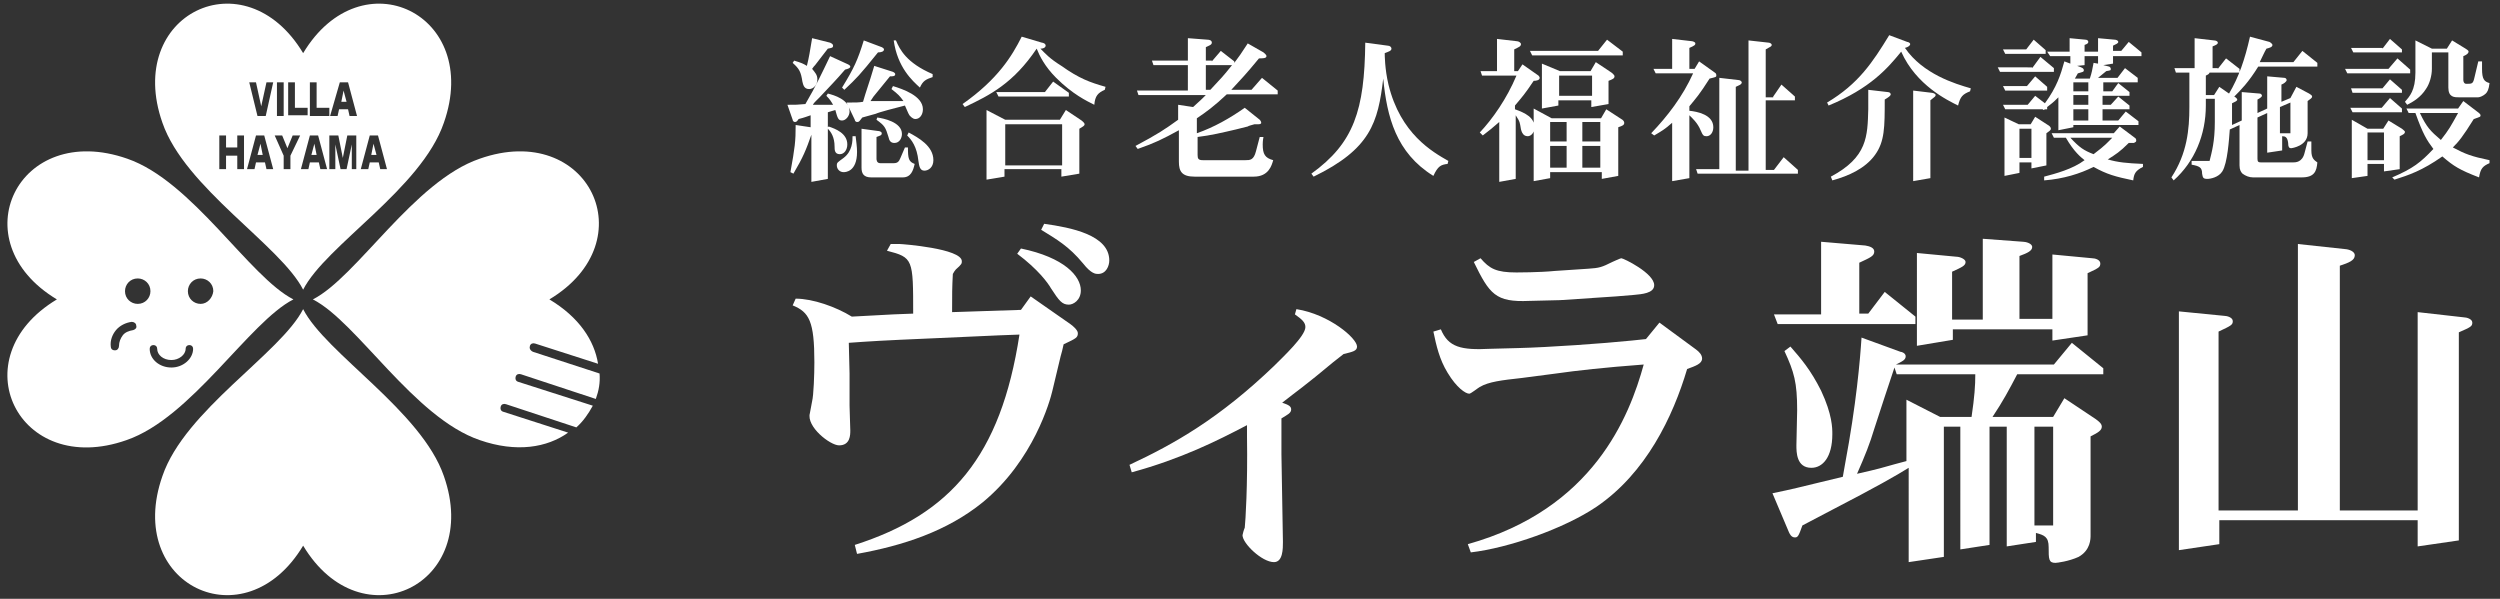
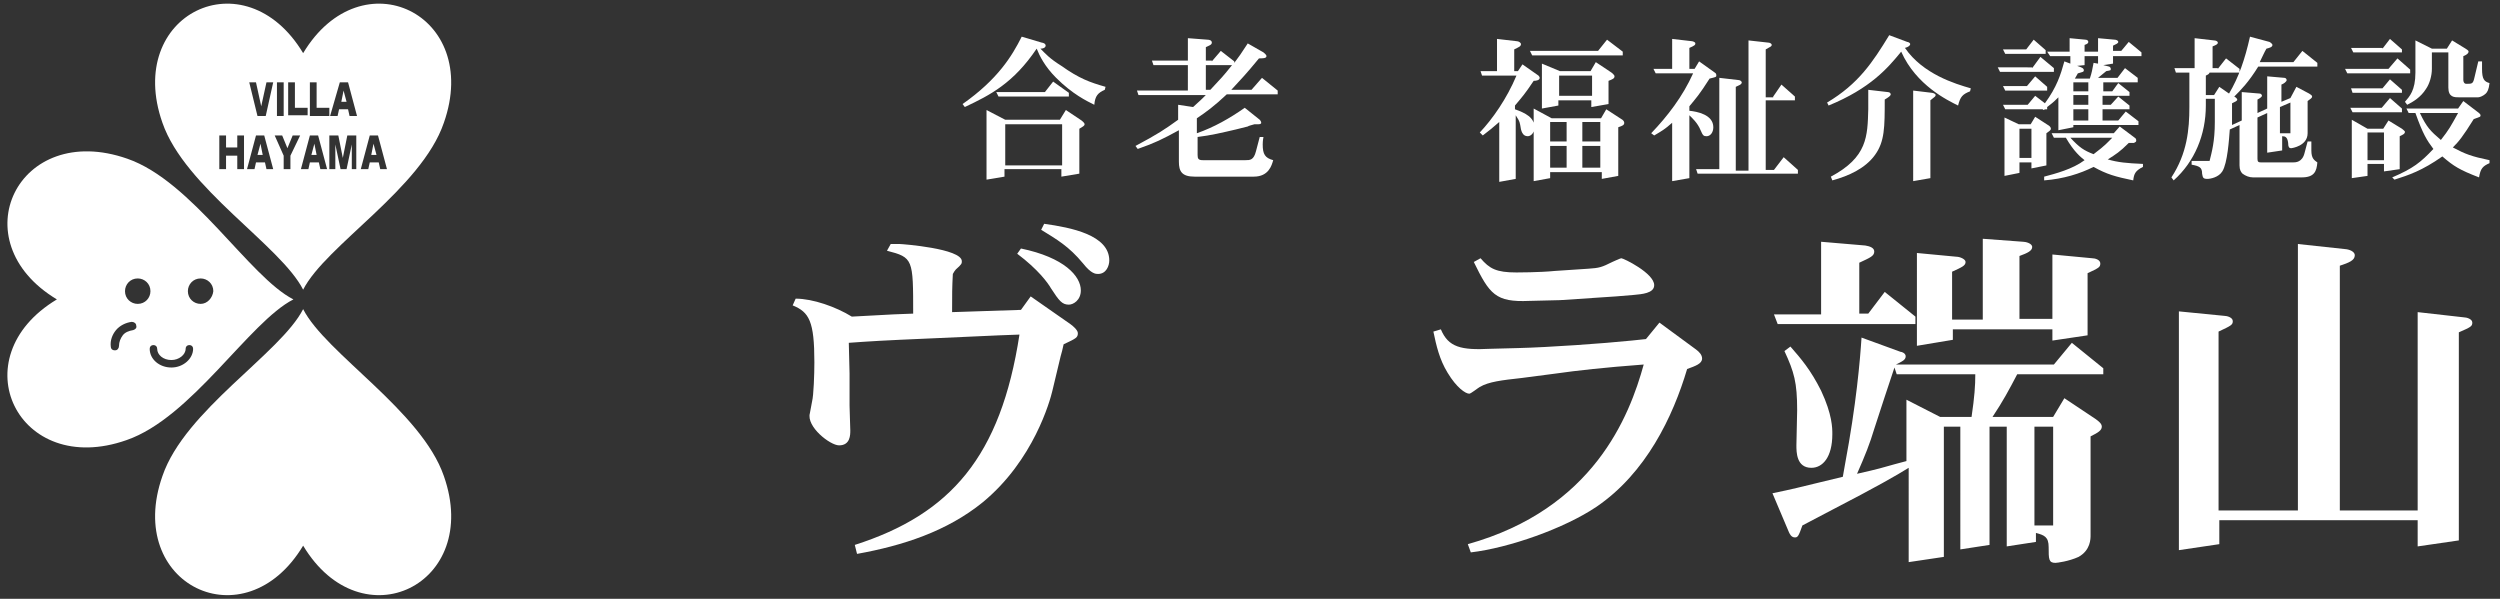
<svg xmlns="http://www.w3.org/2000/svg" version="1.1" id="レイヤー_1" x="0px" y="0px" viewBox="0 0 334 80" style="enable-background:new 0 0 334 80;" xml:space="preserve">
  <rect x="0" y="0" width="334" height="80" fill="#333333" stroke="none" />
  <style type="text/css">
	.st0{fill:#FFFFFF;}
</style>
  <g>
    <g>
-       <path class="st0" d="M113.3,8.6c0.2,0.1,0.3,0.2,0.3,0.3c0,0.2-0.3,0.3-0.7,0.4c-1.2,1.4-2,2.2-3.4,3.7l-0.5,0.5    c-0.1,0.1-0.3,0.3-0.4,0.5c0.3,0,0.9,0,1.2,0l1.5,0c-0.3-0.5-0.4-0.7-0.9-1.2l0.2-0.3c0.8,0.2,2.9,0.8,2.9,2.4    c0,0.6-0.5,1.2-1,1.2c-0.5,0-0.6-0.3-0.9-1.4c-0.3,0.1-0.4,0.1-1,0.3v2l0.1-0.1c0.9,0.3,2.5,0.9,2.5,2.4c0,0.7-0.4,1.3-1,1.3    c-0.7,0-0.7-0.6-0.7-1c0-1.3-0.5-2-0.9-2.4v6.7l-2.2,0.4V18h0c-0.7,2-1.1,3-2.4,5.2l-0.4-0.2c0.6-3.3,0.7-4.1,0.7-6.3l2,0.3v-1.6    c-0.6,0.2-0.8,0.3-1.6,0.5c-0.2,0.3-0.3,0.4-0.5,0.4c-0.1,0-0.3-0.1-0.3-0.3l-0.7-2c1.2,0,1.3,0,2.4-0.1c1.4-2.4,2.1-3.9,3.3-6.4    L113.3,8.6z M110.9,5.7c0.2,0.1,0.4,0.2,0.4,0.4c0,0.3-0.2,0.3-0.7,0.4l-0.7,0.9l-1,1.3c-0.1,0.1-0.2,0.2-0.4,0.5    c0.4,0.5,0.7,0.8,0.7,1.4c0,0.7-0.5,1.3-1.1,1.3c-0.7,0-0.8-0.6-0.9-1c-0.2-1.3-0.4-1.7-1.3-2.5l0.2-0.3c1,0.3,1.2,0.4,1.7,0.7    c0.3-1.2,0.4-1.9,0.7-3.7L110.9,5.7z M114.3,18.1c0.1,0.9,0.2,1.5,0.2,2.2c0,2.7-1.6,2.7-1.8,2.7c-0.5,0-0.9-0.4-0.9-0.9    c0-0.4,0.1-0.4,0.9-1c1.2-0.9,1.2-2.3,1.2-2.9H114.3z M117.8,6.3c0.2,0.1,0.3,0.2,0.3,0.3c0,0.3-0.4,0.4-0.8,0.4    c-2.5,3.1-2.8,3.4-4.5,5l-0.3-0.3c1.6-2.6,2.1-3.7,2.9-6.3L117.8,6.3z M119.3,9.6c0.2,0.1,0.3,0.2,0.3,0.3c0,0.3-0.3,0.3-0.7,0.3    l-2.2,2.7l-0.4,0.6l1.2,0l1.1,0l1.1,0c0.3,0,0.8,0,1,0c-0.5-0.7-0.7-0.9-1.6-1.6l0.2-0.4c1.3,0.4,4,1.3,4,3.1c0,0.7-0.4,1.3-1,1.3    c-0.4,0-0.7-0.4-0.8-0.5c-0.2-0.3-0.4-0.9-0.6-1.3c-1.2,0.3-3.5,0.9-3.9,1.1l-1.8,0.5c-0.4,0.5-0.4,0.6-0.7,0.6    c-0.1,0-0.3-0.1-0.3-0.3l-1.1-2.3c1.3,0,1.6,0,2.2-0.1l0.3-1c0.6-1.8,0.9-2.8,1.2-3.8L119.3,9.6z M120.9,19.7h0.4    c0,1.5,0.1,1.9,0.9,2.2c-0.2,0.9-0.5,1.8-1.6,1.8h-4.2c-1,0-1.3-0.5-1.3-1.3v-5.2l2.2,0.3c0.2,0,0.5,0.1,0.5,0.3    c0,0.3-0.2,0.3-0.7,0.5v2.9c0,0.1,0,0.6,0.5,0.6h1.8c0.5,0,0.7-0.2,0.9-0.7L120.9,19.7z M117.2,15.7c0.8,0.1,3.3,0.6,3.3,2.2    c0,0.5-0.3,1.2-1,1.2c-0.5,0-0.7-0.3-0.8-0.8c-0.4-1.3-0.5-1.5-1.6-2.3L117.2,15.7z M119.7,5.4c0.5,1.2,1.4,3,4.9,4.5l0,0.4    c-0.9,0.3-1.3,0.5-1.7,1.4c-1-0.9-3-2.7-3.5-6.3L119.7,5.4z M121.4,17.7c1.3,0.7,3.3,1.8,3.3,3.7c0,1-0.7,1.4-1.2,1.4    c-0.6,0-0.7-0.6-0.8-1.3c-0.2-1.9-0.9-2.8-1.5-3.4L121.4,17.7z" />
      <path class="st0" d="M139.2,5.7c0.1,0,0.5,0.1,0.5,0.4c0,0.1-0.1,0.4-0.7,0.4c0.7,0.7,1.2,1.3,2.8,2.3c2.4,1.7,3.8,2.2,5.9,2.8    l-0.1,0.4c-0.9,0.4-1.3,0.8-1.4,2c-1-0.5-2.9-1.4-5.1-3.6c-1.5-1.5-2.2-2.9-2.6-3.9c-3.1,4.6-6.2,6.2-9.6,7.8l-0.3-0.4    c4.7-3.3,6.6-6.4,7.9-9L139.2,5.7z M134.3,16h7.3l0.8-1.3l2.1,1.4c0.1,0.1,0.4,0.3,0.4,0.5c0,0.2-0.2,0.3-0.7,0.6v6l-2.4,0.4v-1    h-7.6v1l-2.4,0.4v-9.3L134.3,16z M139.6,12.3l1.1-1.4l2.1,1.5v0.5h-9.4l-0.3-0.6H139.6z M141.9,22.1v-5.5h-7.6v5.5H141.9z" />
      <path class="st0" d="M161.9,8.2l1.2-1.4l1.8,1.4v0.2c0.6-0.8,0.9-1.2,1.8-2.6l2.1,1.2c0.1,0.1,0.4,0.3,0.4,0.5    c0,0.3-0.5,0.3-1,0.3c-1.8,2.2-2.6,3-3.7,4.2h2.7l1.4-1.6l2.1,1.7v0.5h-6.8c-1.7,1.6-2.8,2.4-4,3.2v2c2.3-0.8,4.4-2,6.4-3.4l2,1.6    c0,0,0.2,0.2,0.2,0.4c0,0.2-0.3,0.2-0.4,0.2c-0.1,0-0.1,0-0.5,0c-0.3,0.1-0.8,0.2-0.9,0.3l-1.6,0.4c-1.7,0.4-3.4,0.8-5.1,1v2.4    c0,0.5,0.1,0.7,0.7,0.7h5.7c0.6,0,1.1,0,1.4-1.2l0.5-1.9h0.5c-0.1,0.5-0.1,0.9-0.1,1c0,1.3,0.3,1.8,1.4,2.1    c-0.2,0.7-0.6,2.2-2.6,2.2h-7.9c-1.7,0-2.1-0.7-2.1-2v-4.2c-2.2,1.2-3.2,1.7-5.5,2.5l-0.3-0.4c3-1.6,3.9-2.2,5.7-3.5v-2l2,0.3    c1-0.9,1.2-1.1,1.7-1.6h-9l-0.2-0.6h6.8V8.7h-4.6l-0.2-0.6h4.8v-3l2.6,0.2c0.3,0,0.6,0.1,0.6,0.4c0,0.3-0.4,0.4-0.8,0.6v1.8H161.9    z M161.1,12h0.6c1.5-1.6,1.7-1.8,2.9-3.3h-3.5V12z" />
-       <path class="st0" d="M185.4,6.1c0.3,0,0.5,0.2,0.5,0.4c0,0.3-0.4,0.4-0.9,0.6c0,0.2,0,2.1,0.5,4.2c1.6,6.6,5.9,9,8,10.2l-0.1,0.4    c-0.9,0.1-1.3,0.3-1.9,1.6c-5-3.1-6.2-7.9-6.7-13c-0.7,5.9-1.7,9.4-9.3,13.1l-0.3-0.4c5.7-4.1,7.1-8.5,7.2-17.5L185.4,6.1z" />
      <path class="st0" d="M202.6,5.5c0.3,0,0.6,0.2,0.6,0.4c0,0.3-0.3,0.4-0.9,0.7v2.9h0.5l0.6-0.9l2,1.4c0.2,0.1,0.3,0.3,0.3,0.4    c0,0.3-0.4,0.4-0.8,0.4c-1.2,1.8-1.5,2.1-2.5,3.3v0.5c1.4,0.5,2.6,1.1,2.6,2.4c0,0.8-0.5,1.2-0.9,1.2c-0.7,0-0.9-0.7-1-1.5    c-0.1-0.6-0.3-0.8-0.6-1.3v8.5l-2.2,0.4v-8c-0.9,0.8-1.3,1.1-2.2,1.8l-0.4-0.4c1.7-1.8,3.6-4.5,4.9-7.6H198l-0.2-0.6h2.2V5.2    L202.6,5.5z M213.5,6.8l1.2-1.5l2.1,1.6v0.5h-12.1l-0.3-0.6H213.5z M207.1,23v0.8l-2.2,0.4v-9.7l2.4,1.3h6.6l0.7-1.2l2,1.3    c0.2,0.1,0.4,0.3,0.4,0.5c0,0.3-0.2,0.4-0.8,0.6v6.5l-2.2,0.4V23H207.1z M208.4,9.5h4.1l0.7-1.2l2.1,1.4c0.1,0.1,0.4,0.3,0.4,0.5    c0,0.3-0.3,0.4-0.8,0.6v3.1l-2.3,0.4v-0.9h-4.4v0.7l-2.2,0.4v-6L208.4,9.5z M209.3,16.3h-2.2v2.6h2.2V16.3z M209.3,19.5h-2.2v2.9    h2.2V19.5z M212.7,12.8v-2.7h-4.4v2.7H212.7z M211.4,18.9h2.4v-2.6h-2.4V18.9z M211.4,22.4h2.4v-2.9h-2.4V22.4z" />
      <path class="st0" d="M220.6,17.8c2.2-2.3,4.2-4.9,5.6-8h-5l-0.3-0.6h2.5v-4l2.6,0.3c0.1,0,0.5,0.1,0.5,0.3c0,0.2-0.1,0.3-0.8,0.6    v2.8h0.7l0.6-1l2.1,1.5c0.2,0.1,0.2,0.3,0.2,0.4c0,0.2-0.1,0.2-0.9,0.4c-1.4,2.2-1.8,2.6-2.7,3.7v0.6c1,0.1,3.2,0.5,3.2,2.2    c0,0.7-0.4,1.2-0.9,1.2c-0.4,0-0.5-0.1-0.8-0.8c-0.4-1-1.2-1.7-1.5-2v8.4l-2.3,0.4v-7.8c-1,0.9-1.4,1.1-2.4,1.7L220.6,17.8z     M236.9,12.9l1.1-1.6l1.8,1.6v0.5h-3.9v9.3h1.1l1.3-1.7l1.9,1.7v0.5h-13.4l-0.2-0.6h3.1V10.4l2.6,0.3c0.2,0,0.4,0.2,0.4,0.3    c0,0.3-0.4,0.4-0.8,0.6v11.2h1.7V5.4l2.7,0.3c0.1,0,0.4,0.1,0.4,0.3s-0.1,0.2-0.8,0.6v6.4H236.9z" />
      <path class="st0" d="M254.8,5.6c0.1,0,0.4,0.1,0.4,0.3c0,0.2-0.3,0.4-0.7,0.5c2.4,3.5,6.7,4.8,8.8,5.4l-0.1,0.4    c-1,0.4-1.3,0.7-1.6,1.9c-1.4-0.7-5.6-2.7-7.6-7.2c-1.8,2.2-4.1,4.9-9.7,7.2l-0.2-0.4c4.2-2.5,6.1-5.4,8.3-9L254.8,5.6z     M252.2,12.3c0.3,0,0.4,0.2,0.4,0.3c0,0.2-0.3,0.4-0.8,0.7c0,3.7,0,5.6-1.3,7.4c-1.3,1.8-3.5,2.8-5.7,3.4l-0.2-0.5    c4.9-2.6,4.9-5.4,5-9l0-2.6L252.2,12.3z M258.1,12.4c0.1,0,0.5,0.1,0.5,0.3c0,0.2-0.1,0.2-0.7,0.7v10.4l-2.3,0.4V12.1L258.1,12.4z    " />
      <path class="st0" d="M271.5,9.1l1.1-1.5l1.8,1.5v0.5h-7.2l-0.3-0.6H271.5z M270.8,11.5l1.1-1.3l1.6,1.4v0.5h-5.6l-0.3-0.6H270.8z     M270.9,14l1-1.2l1.3,1c1.6-2.2,2.1-3.8,2.6-5.6l0.8,0.3v-1h-2.7l-0.4-0.6h3V5.1l2.1,0.2c0.2,0,0.4,0.1,0.4,0.3    c0,0.2-0.2,0.3-0.5,0.4v0.9h1.8V5.1l2.2,0.2c0.2,0,0.5,0.1,0.5,0.3c0,0.2-0.3,0.3-0.7,0.5v0.7h1.1l1-1.2l1.7,1.4v0.5h-3.8v1    l-1.3,0.2l0.8,0.2C282,9,282,9.2,282,9.2c0,0.2,0,0.2-0.6,0.3c-0.5,0.4-0.6,0.5-1.1,0.9h2.6l1-1.3l1.7,1.3V11h-4.6v1.2h1.2    l0.8-1.1l1.5,1.2v0.5h-3.6V14h1.1l1-1.1l1.5,1.2v0.5h-3.6v1.5h2.1l1-1.2l1.7,1.3v0.5H277V17l-2,0.4v-4.4c-0.8,0.8-1,0.9-1.5,1.3    v0.3c-0.3,0-0.3,0-0.5,0.1l-0.1-0.1h-5l-0.3-0.6H270.9z M270.7,6.6l1-1.3l1.6,1.4v0.5h-5.4l-0.3-0.6H270.7z M269.7,16.6h1.6l0.6-1    l1.7,1.1c0.2,0.1,0.4,0.3,0.4,0.5c0,0.2-0.2,0.3-0.6,0.6v4.3l-2,0.4v-0.8h-1.6v1.4l-2,0.4v-7.8L269.7,16.6z M271.4,21.1v-3.9h-1.6    v3.9H271.4z M273.1,23.6c1.5-0.4,3.8-1,5.4-2.2c-0.5-0.4-1.4-1.1-2.5-3h-1.6l-0.3-0.6h8.3l0.8-0.9l2,1.5c0.2,0.1,0.2,0.3,0.2,0.4    c0,0.2-0.2,0.2-0.3,0.3h-0.7c-1.2,1.2-1.7,1.5-2.8,2.2c1.4,0.4,2.5,0.5,4.7,0.6v0.4c-1,0.5-1.2,0.9-1.3,1.8    c-2.4-0.5-3.5-0.8-5.3-1.8c-1.8,0.9-4,1.6-6.6,1.8L273.1,23.6z M276.6,18.4c1.2,1.3,1.8,1.7,3.1,2.2c1.6-1.2,1.9-1.6,2.5-2.2    H276.6z M279,12.2V11H277v1.2H279z M279,14v-1.3H277V14H279z M279,16.1v-1.5H277v1.5H279z M280.3,8.5v-1h-1.8v1.2l-1,0.1    c0.6,0.2,0.9,0.3,0.9,0.6c0,0.2-0.1,0.2-0.8,0.4c-0.2,0.4-0.3,0.5-0.4,0.7l0,0h2c0.3-0.9,0.3-1.1,0.5-2.1L280.3,8.5z" />
      <path class="st0" d="M296.3,9.2l1.1-1.4l1.8,1.4v0.5h-4c-0.1,0.2-0.1,0.2-0.5,0.4v2.6h1.1l0.7-1.1l1.3,0.9    c1.3-2.2,2.1-4.5,2.8-7.6l2.6,0.7c0.2,0.1,0.4,0.3,0.4,0.4c0,0.3-0.4,0.4-0.8,0.5c-0.3,0.5-0.4,0.8-0.9,1.8h4.5l1.2-1.5l2,1.6v0.5    h-7.9c-1.3,2.1-2.3,3.1-3.2,4c0.2,0.1,0.4,0.3,0.4,0.4c0,0.2-0.3,0.3-0.7,0.5v2.9l1.3-0.6v-3.8l2.4,0.2c0.2,0,0.3,0.2,0.3,0.3    c0,0.1-0.2,0.3-0.6,0.5v1.8l1.3-0.6v-4.3l2.3,0.2c0.2,0,0.3,0.2,0.3,0.3c0,0.2-0.4,0.5-0.7,0.6v2.3l1.2-0.5l0.8-1.5l1.7,0.9    c0.1,0.1,0.4,0.2,0.4,0.4c0,0.2-0.2,0.3-0.6,0.6v4.3c0,1.7-2.1,2-2.2,2c-0.3,0-0.4-0.2-0.4-0.7c-0.1-0.8-0.4-0.9-0.8-0.9v1.9    l-2,0.3v-5.3l-1.3,0.6v5.5c0,0.4,0.1,0.5,0.5,0.5h4.2c0.4,0,1.3,0,1.6-1.3l0.4-1.5h0.5c0,0.6,0,1,0,1.2c0,1.1,0.4,1.3,0.8,1.6    c-0.1,1.2-0.4,2-2.1,2H301c-0.5,0-1-0.2-1.4-0.5c-0.2-0.2-0.4-0.5-0.4-1.1v-5.4l-1.3,0.6c-0.1,1.3-0.3,4.5-1,5.6    c-0.5,0.8-1.6,1-2,1c-0.6,0-0.6-0.2-0.7-0.7c0-0.8-0.3-1-1.4-1.2v-0.5h2.4c0.3-1.2,0.7-2.6,0.7-5.2v-3.1h-1.2v0.9    c0,3.9-1.5,7.5-4.3,10l-0.3-0.4c2.1-3.2,2.4-6.4,2.4-9.4V9.7h-1.8l-0.2-0.6h2.7v-4l2.6,0.3c0.2,0,0.5,0.1,0.5,0.3    c0,0.2-0.2,0.3-0.7,0.5v2.9H296.3z M306,17.8v-4.1l-1.4,0.6v3.5H306z" />
      <path class="st0" d="M319.1,9.2l1.2-1.4l1.7,1.5v0.5h-8.4l-0.3-0.6H319.1z M318.3,6.5l1-1.3l1.6,1.4v0.4h-6.5l-0.3-0.6H318.3z     M318.3,11.8l1-1.2l1.6,1.4v0.4h-6.6l-0.2-0.6H318.3z M318.2,14.4l1.1-1.3l1.6,1.4V15h-6.6l-0.3-0.6H318.2z M319.1,16.1l1.8,1.1    c0.1,0.1,0.4,0.3,0.4,0.4c0,0.3-0.3,0.4-0.7,0.6v4.4l-2.1,0.3v-1h-2.2v1.6l-2.1,0.3V16l2.1,1.2h2.1L319.1,16.1z M316.3,21.4h2.2    v-3.7h-2.2V21.4z M319.6,23.7c2.8-1.2,3.8-2,5.5-3.8c-0.9-1.2-1.4-2-2.4-4.8h-0.9l-0.3-0.6h6.9l0.7-1l2.1,1.6    c0.1,0.1,0.2,0.2,0.2,0.3c0,0.2,0,0.2-0.9,0.5c-1.5,2.4-2,3-2.8,3.8c1.7,0.9,2.5,1.2,4.9,1.7l0,0.4c-0.9,0.4-1.2,0.7-1.4,1.9    c-2.6-1-3.4-1.5-4.9-2.8c-2.7,1.9-4.5,2.5-6.4,3.1L319.6,23.7z M329.4,6.5c0.1,0.1,0.4,0.2,0.4,0.4c0,0.2-0.2,0.4-0.7,0.6v3.2    c0,0.2,0.1,0.5,0.4,0.5c0.8,0,0.9,0,1.1-0.9l0.5-2.1h0.5c0,0.1,0,0.6,0,1c0,1.4,0.3,1.7,1,1.9c-0.1,0.9-0.3,1.2-0.5,1.4    c-0.3,0.3-0.8,0.5-1,0.5h-2.6c-0.6,0-1.4,0-1.4-1.3V7h-2.2v2.2c0,0.9-0.3,2-0.8,2.7c-0.7,1.1-1.7,1.7-2.5,2.1l-0.3-0.4    c0.6-0.7,1.4-1.5,1.4-3.9V5.4l2.2,1.1h2l0.7-1.1L329.4,6.5z M323.3,15.1c0.9,1.9,1.4,2.4,2.8,3.6c1.1-1.4,1.3-1.8,2.3-3.6H323.3z" />
    </g>
    <g>
      <path class="st0" d="M119,32.6c0.2,0,0.8,0,1.2,0c0.3,0,8.3,0.6,8.3,2.3c0,0.3,0,0.4-0.8,1.1c-0.1,0.1-0.3,0.4-0.4,0.6    c-0.1,1.8-0.1,2.7-0.1,5.1c0.8,0,2.4-0.1,3.1-0.1l6.1-0.2l1.3-1.8l5.3,3.7c0.3,0.2,1,0.8,1,1.2c0,0.6-0.2,0.7-1.9,1.5    c-0.1,0.5-0.3,1.3-0.4,1.6l-1.1,4.6c-0.3,1.3-2.5,9.3-9.3,14.9c-4.8,3.9-10.7,5.8-16.8,6.9l-0.3-1.2c12.8-4.1,19.5-11.8,22-28.1    l-2.7,0.1l-8.9,0.4c-7,0.3-8.4,0.4-11.2,0.6l0.1,4.1v4.3c0,0.5,0.1,2.9,0.1,3.3c0,0.6,0,2-1.5,2c-1.2,0-4.4-2.5-3.9-4.3l0.3-1.6    c0.2-0.8,0.3-3.6,0.3-5.2c0-5.5-0.7-6.7-2.9-7.6l0.4-0.9c2.3,0,5.4,1.1,7.5,2.4l5.6-0.3c0.6,0,2-0.1,2.6-0.1c0-7.3,0-7.5-3.5-8.4    L119,32.6z M136.4,33.2c5.8,1.2,8,3.7,8,5.6c0,1.3-1,1.9-1.6,1.9c-0.9,0-1.3-0.5-2.4-2.2c-0.4-0.7-1.7-2.5-4.5-4.6L136.4,33.2z     M139.5,29.9c3.6,0.5,8.7,1.5,8.7,4.9c0,0.7-0.4,1.8-1.5,1.8c-0.3,0-0.9,0-2-1.4c-1.9-2.3-3.5-3.2-5.6-4.5L139.5,29.9z" />
-       <path class="st0" d="M173.2,41.3c4.4,0.7,8.1,3.9,8.1,5c0,0.6-0.6,0.7-1.8,1l-1.4,1.1c-3.7,3.1-4.9,3.9-6.8,5.4    c0.9,0.3,1.2,0.5,1.2,0.9c0,0.5-0.5,0.7-1.3,1.2c0,1.1,0,4,0,4.8l0.2,11.7c0,0.9,0,2.7-1.2,2.7c-1.6,0-4.2-2.5-4.2-3.6    c0-0.1,0.2-0.8,0.3-1c0.1-0.9,0.4-5.6,0.3-12.2v-1.5c-4,2.1-8.8,4.5-15.4,6.3l-0.3-1c6-2.8,12-6.2,19.3-13.2    c1.2-1.2,4.2-4,4.2-5.2c0-0.6-0.4-1-1.4-1.7L173.2,41.3z" />
      <path class="st0" d="M219.9,45.3l1.8-2.2l4.9,3.6c0.4,0.3,0.8,0.7,0.8,1.2c0,0.7-0.9,1-2,1.4c-1.9,6.4-5.5,13.9-12.1,18.4    c-4.3,2.9-11.7,5.5-16.8,6.1l-0.4-1.1c16.8-4.7,21.6-17.1,23.5-24c-5.3,0.4-8.9,0.8-11.7,1.2l-4.6,0.6c-2.7,0.3-4.4,0.5-5.6,1.2    c-0.2,0.1-1.2,0.9-1.4,0.9c-0.5,0-1.7-0.8-2.9-2.8c-1.1-1.8-1.5-3.6-1.9-5.5l1-0.3c1,2.4,2.7,2.8,6.6,2.6l3.8-0.1    c4-0.1,11.2-0.6,15.1-1L219.9,45.3z M204.3,40.2c-4.5,0.2-5.3-0.9-7.4-5.2l0.9-0.5c1.2,1.4,2.1,1.9,4.8,1.9c0,0,3.1,0,5.1-0.2    l4.5-0.3c1.5-0.1,1.8-0.2,3.2-0.9c0,0,1.1-0.5,1.2-0.5c0.3,0,4.4,2,4.4,3.6c0,1.1-1.7,1.2-2.7,1.3l-2.4,0.2    c-1.6,0.1-6.1,0.4-7.5,0.5L204.3,40.2z" />
      <path class="st0" d="M253.9,47c0.2,0,0.7,0.2,0.7,0.6c0,0.5-0.5,0.7-1.3,1.1h21.1l2.4-2.9l4.2,3.4V50h-11.5    c-1.1,2.1-1.9,3.6-3.3,5.7h8.1l1.5-2.5l4.2,2.8c0.4,0.3,0.8,0.6,0.8,1c0,0.5-0.5,0.8-1.5,1.3v13.2c0,0.5,0,2-1.6,2.9    c-1.3,0.6-2.9,0.8-3.1,0.8c-0.9,0-0.9-0.5-0.9-2.1c0-1.4-0.6-1.6-1.7-1.9v1.2l-3.9,0.6V57h-2.3v15.8l-3.9,0.6V57h-2.2v17.4    l-4.7,0.7V62.5c-1.6,1-4.4,2.6-10.2,5.6l-4,2.1c-0.5,1.4-0.6,1.6-1,1.6c-0.5,0-0.7-0.5-0.8-0.7l-2.2-5.2c2.9-0.6,3.6-0.8,6.5-1.5    l2.9-0.7l0.3-1.7c1.5-8,2-13.8,2.2-16.9L253.9,47z M249.2,32.8c0.6,0.1,1.2,0.3,1.2,0.8c0,0.6-0.5,0.8-2,1.5v6.8h1.2l2.2-2.9    l4.1,3.3v1h-18.4l-0.5-1.3h6.3v-9.7L249.2,32.8z M239.2,46.3c1.4,1.6,2.7,3.1,4.1,5.9c1.5,3.2,1.5,5,1.5,5.8    c0,3.1-1.3,4.5-2.8,4.5c-2,0-2-2.1-2-3c0-0.7,0.1-4,0.1-4.7c0-3.7-0.4-5.1-1.7-7.9L239.2,46.3z M253.4,50l-0.3-0.9    c-0.4,1.2-2.3,6.9-2.7,8.2c-0.6,2-1.2,3.5-2.3,6c3.1-0.7,3.3-0.8,5.1-1.3l1.5-0.4v-8.2l4.5,2.3h4.2c0.4-2.7,0.5-4.2,0.5-5.7H253.4    z M261.4,34.3c0.4,0,1.2,0.3,1.2,0.7c0,0.5-0.5,0.7-1.8,1.3v6.4h4.1V31.9l5.4,0.4c0.3,0,1.2,0.2,1.2,0.7s-0.6,0.8-1.7,1.2v8.4h4.4    V34l5.3,0.5c0.4,0,1.1,0.2,1.1,0.7c0,0.5-0.2,0.6-1.7,1.3v8.3l-4.7,0.7V44h-13.3v1.4l-4.8,0.8V33.8L261.4,34.3z M274.3,70.2V57    h-2.5v13.2H274.3z" />
      <path class="st0" d="M313.5,33.3c0.6,0.1,1.1,0.4,1.1,0.8c0,0.7-0.8,1-2,1.4v32.7H323V41.7l6.2,0.7c0.3,0,1.1,0.2,1.1,0.7    c0,0.5-0.2,0.6-1.8,1.3v27.8L323,73v-3.5h-26.5v3.2l-5.4,0.8V41.6l6.1,0.6c0.3,0,1.1,0.2,1.1,0.7c0,0.5-0.2,0.6-1.9,1.4v23.9H307    V32.6L313.5,33.3z" />
    </g>
  </g>
  <g>
    <path class="st0" d="M40.5,72.9c7.8,13,23.9,5.2,18.8-9.3c-3-8.7-15.8-16.4-18.8-22.3c-3,5.9-15.8,13.5-18.8,22.3   C16.6,78.1,32.7,85.9,40.5,72.9z" />
-     <path class="st0" d="M70.8,46.2c0.1-0.3,0.4-0.4,0.7-0.3l8.4,2.7c-0.5-3.1-2.5-6.2-6.5-8.6c13-7.8,5.2-23.9-9.3-18.8   C55.3,24.2,47.7,37,41.8,40c5.9,3,13.5,15.8,22.3,18.8c4.9,1.7,9,1,11.8-1l-8.7-2.8c-0.3-0.1-0.4-0.4-0.3-0.7   c0.1-0.3,0.4-0.4,0.7-0.3l9.4,3.1c0.9-0.8,1.6-1.8,2.2-2.9L69.2,51c-0.3-0.1-0.4-0.4-0.3-0.7c0.1-0.3,0.4-0.4,0.7-0.3l10,3.3   c0.4-1.1,0.6-2.2,0.5-3.4l-8.9-2.9C70.8,46.8,70.7,46.5,70.8,46.2z" />
    <path class="st0" d="M17,21.2C2.4,16.1-5.4,32.2,7.6,40c-13,7.8-5.2,23.9,9.3,18.8c8.7-3,16.4-15.8,22.3-18.8   C33.3,37,25.7,24.2,17,21.2z M17.8,44.1c-0.6,0.1-1.1,0.3-1.4,0.7c-0.3,0.4-0.5,0.9-0.5,1.4c0,0.3-0.2,0.6-0.5,0.6c0,0,0,0-0.1,0   c-0.3,0-0.5-0.2-0.5-0.5c-0.1-0.8,0.2-1.6,0.7-2.2c0.5-0.6,1.3-1,2.1-1.1c0.3,0,0.6,0.2,0.6,0.5C18.3,43.8,18.1,44,17.8,44.1z    M18.4,40.6c-0.9,0-1.7-0.7-1.7-1.7c0-0.9,0.7-1.7,1.7-1.7c0.9,0,1.7,0.7,1.7,1.7C20.1,39.8,19.4,40.6,18.4,40.6z M22.9,49.1   c-1.6,0-2.9-1.1-2.9-2.5c0-0.3,0.2-0.5,0.5-0.5s0.5,0.2,0.5,0.5c0,0.8,0.8,1.5,1.9,1.5c1,0,1.9-0.7,1.9-1.5c0-0.3,0.2-0.5,0.5-0.5   c0.3,0,0.5,0.2,0.5,0.5C25.8,47.9,24.5,49.1,22.9,49.1z M26.8,40.6c-0.9,0-1.7-0.7-1.7-1.7c0-0.9,0.7-1.7,1.7-1.7   c0.9,0,1.7,0.7,1.7,1.7C28.4,39.8,27.7,40.6,26.8,40.6z" />
    <path class="st0" d="M40.5,7.1c-7.8-13-23.9-5.2-18.8,9.3c3,8.7,15.8,16.4,18.8,22.3c3-5.9,15.8-13.5,18.8-22.3   C64.4,1.9,48.3-5.9,40.5,7.1z M45.4,11h1.1l1.2,4.5h-1l-0.2-0.9h-1.2l-0.2,0.9h-1L45.4,11z M38.5,11h0.9v3.4h1.7v1h-2.6V11z M37,11   h0.9v4.5H37V11z M32.6,22.6h-0.9v-1.8h-1.5v1.8h-0.9v-4.5h0.9v1.6h1.5v-1.6h0.9V22.6z M35.6,22.6l-0.2-0.9h-1.2l-0.2,0.9h-1   l1.2-4.5h1.1l1.2,4.5H35.6z M35.5,15.5h-1.1L33.3,11h0.9l0.7,3.2l0.7-3.2h0.9L35.5,15.5z M38.8,20.8v1.8h-0.9v-1.8l-1.2-2.7h1   l0.7,1.7l0.7-1.7h1L38.8,20.8z M42.8,22.6l-0.2-0.9h-1.2l-0.2,0.9h-1l1.2-4.5h1.1l1.2,4.5H42.8z M44,15.5h-2.6V11h0.9v3.4H44V15.5z    M47.8,22.6H47v-2c0-0.1,0-1.1,0-1.3l-0.7,3.3h-0.8l-0.7-3.3c0,0.2,0,1.1,0,1.3v2h-0.8v-4.5h1.2l0.6,3l0.6-3h1.2V22.6z M50.8,22.6   l-0.2-0.9h-1.2l-0.2,0.9h-1l1.2-4.5h1.1l1.2,4.5H50.8z" />
    <polygon class="st0" points="41.6,20.7 42.3,20.7 42,19.2  " />
    <polygon class="st0" points="34.4,20.7 35.1,20.7 34.8,19.2  " />
    <polygon class="st0" points="45.9,12.1 45.6,13.6 46.3,13.6  " />
    <polygon class="st0" points="49.6,20.7 50.3,20.7 49.9,19.2  " />
  </g>
</svg>